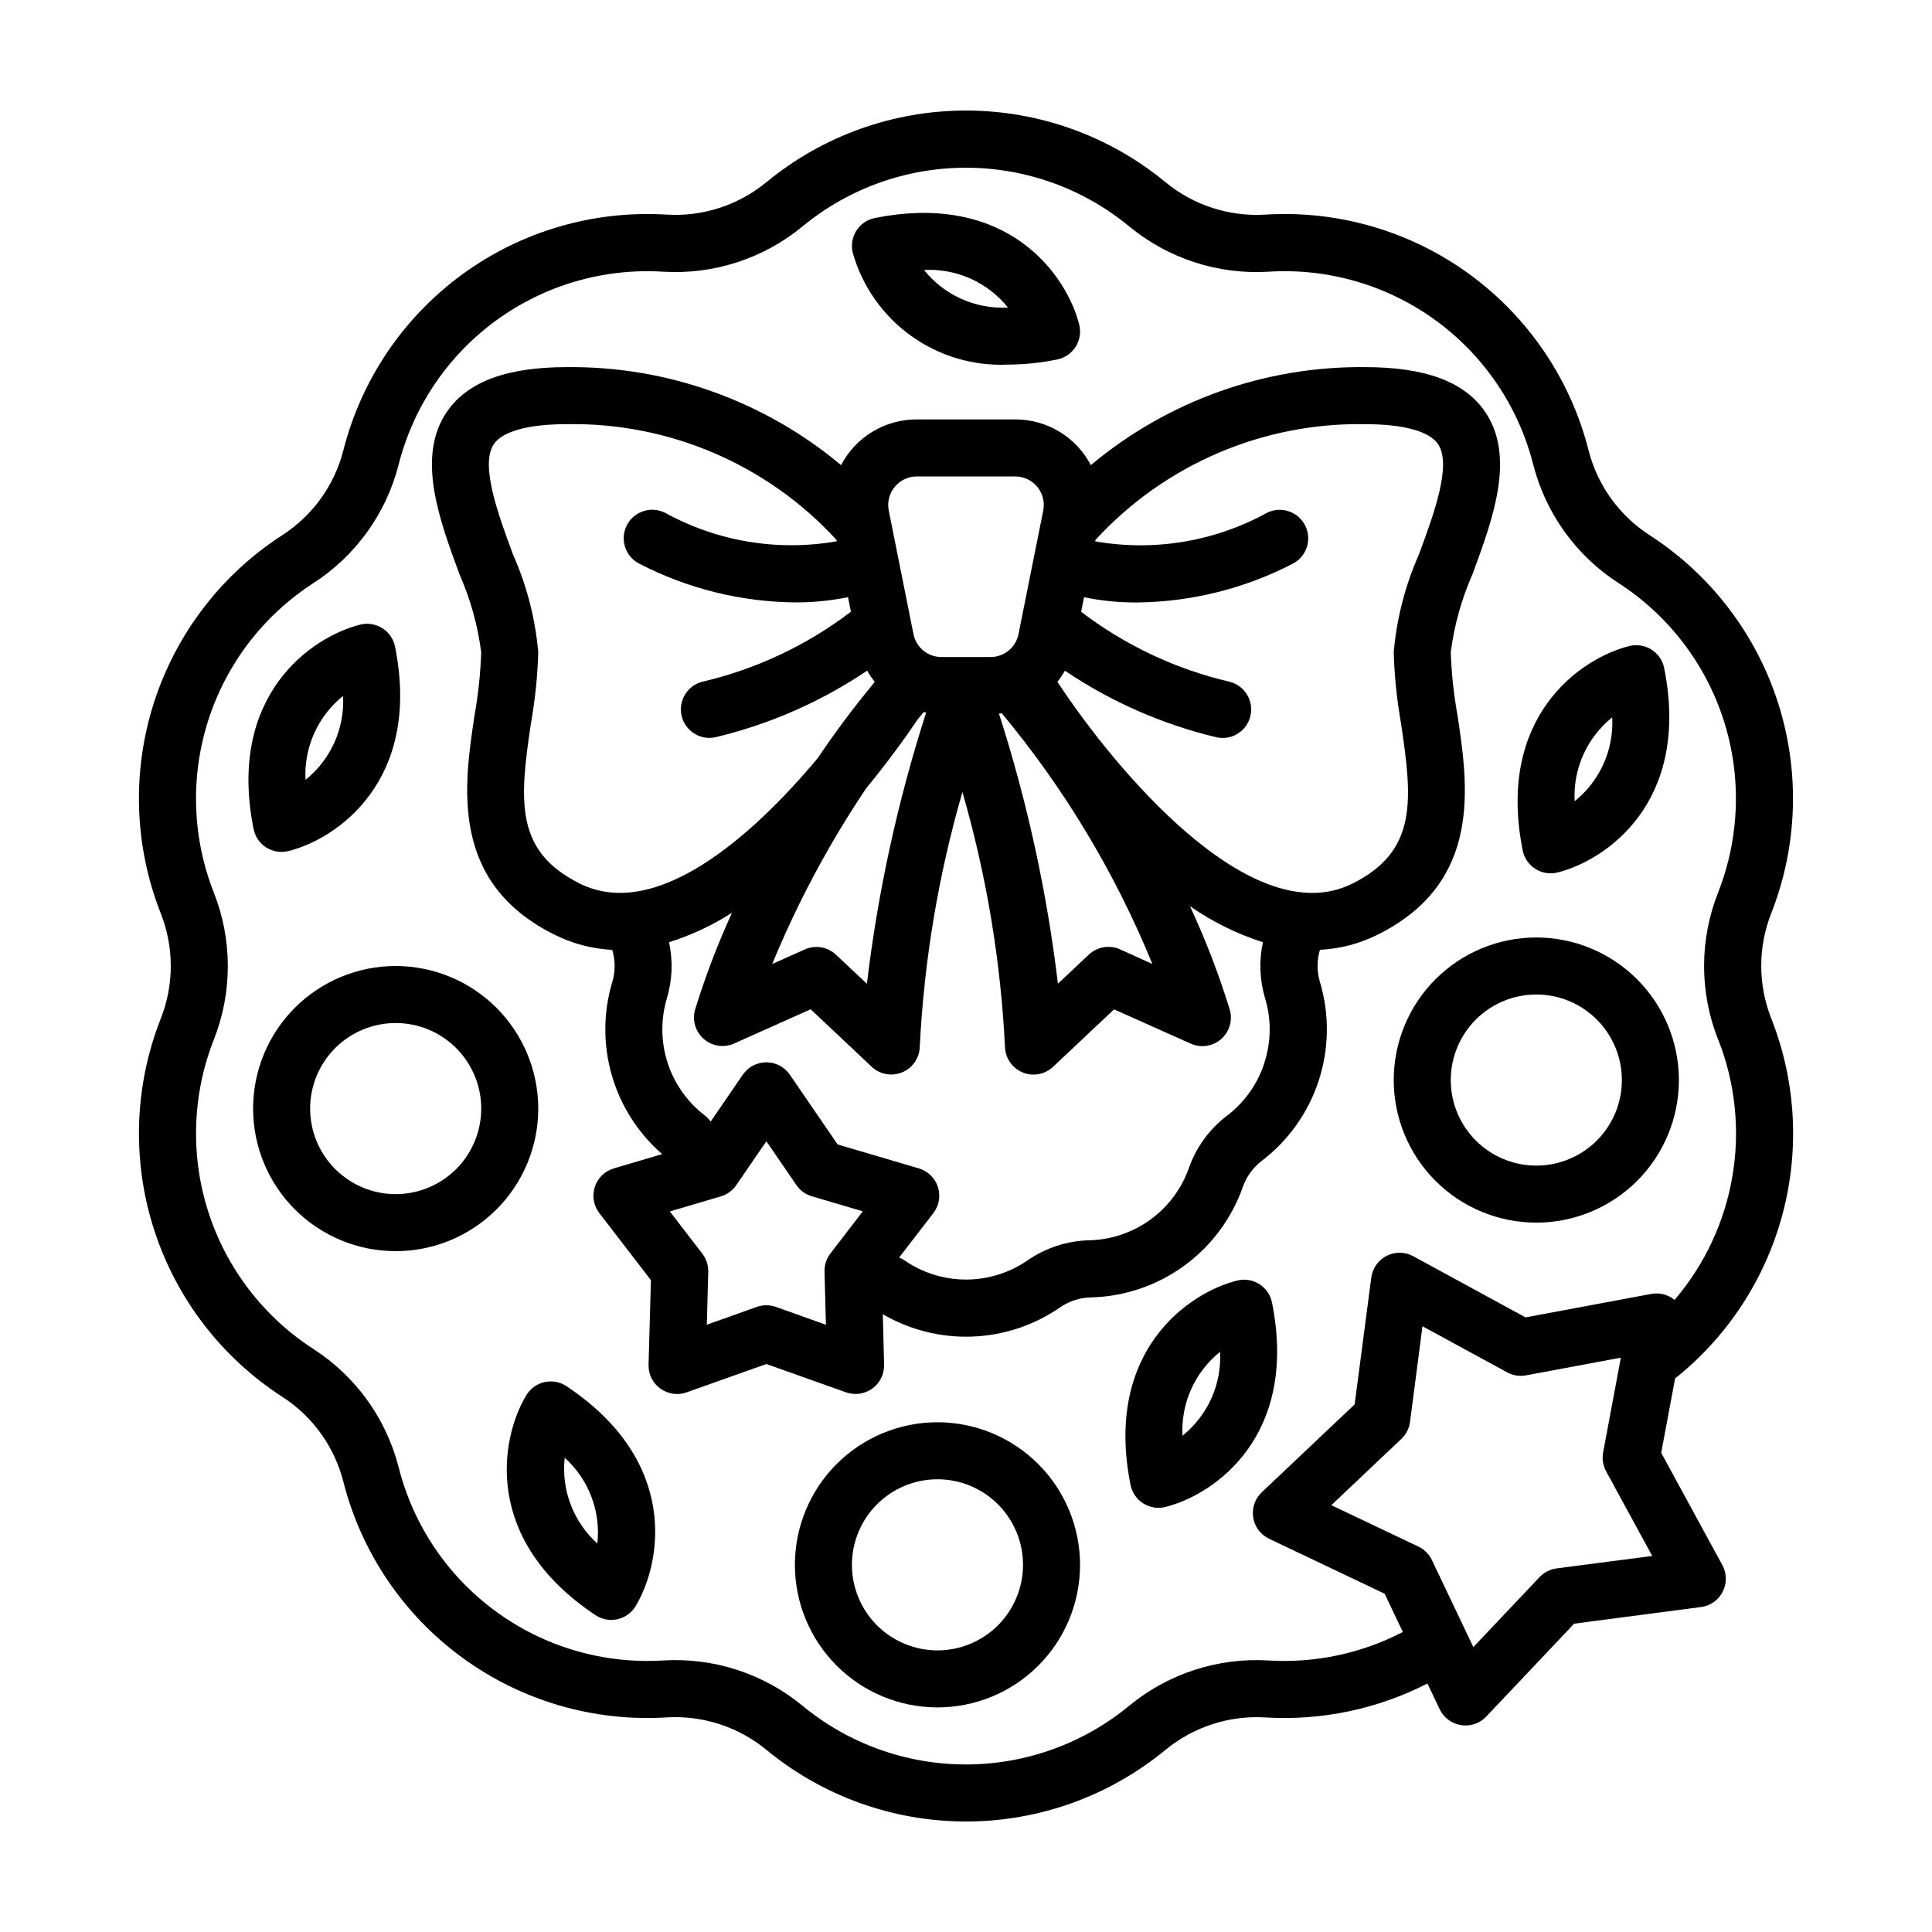
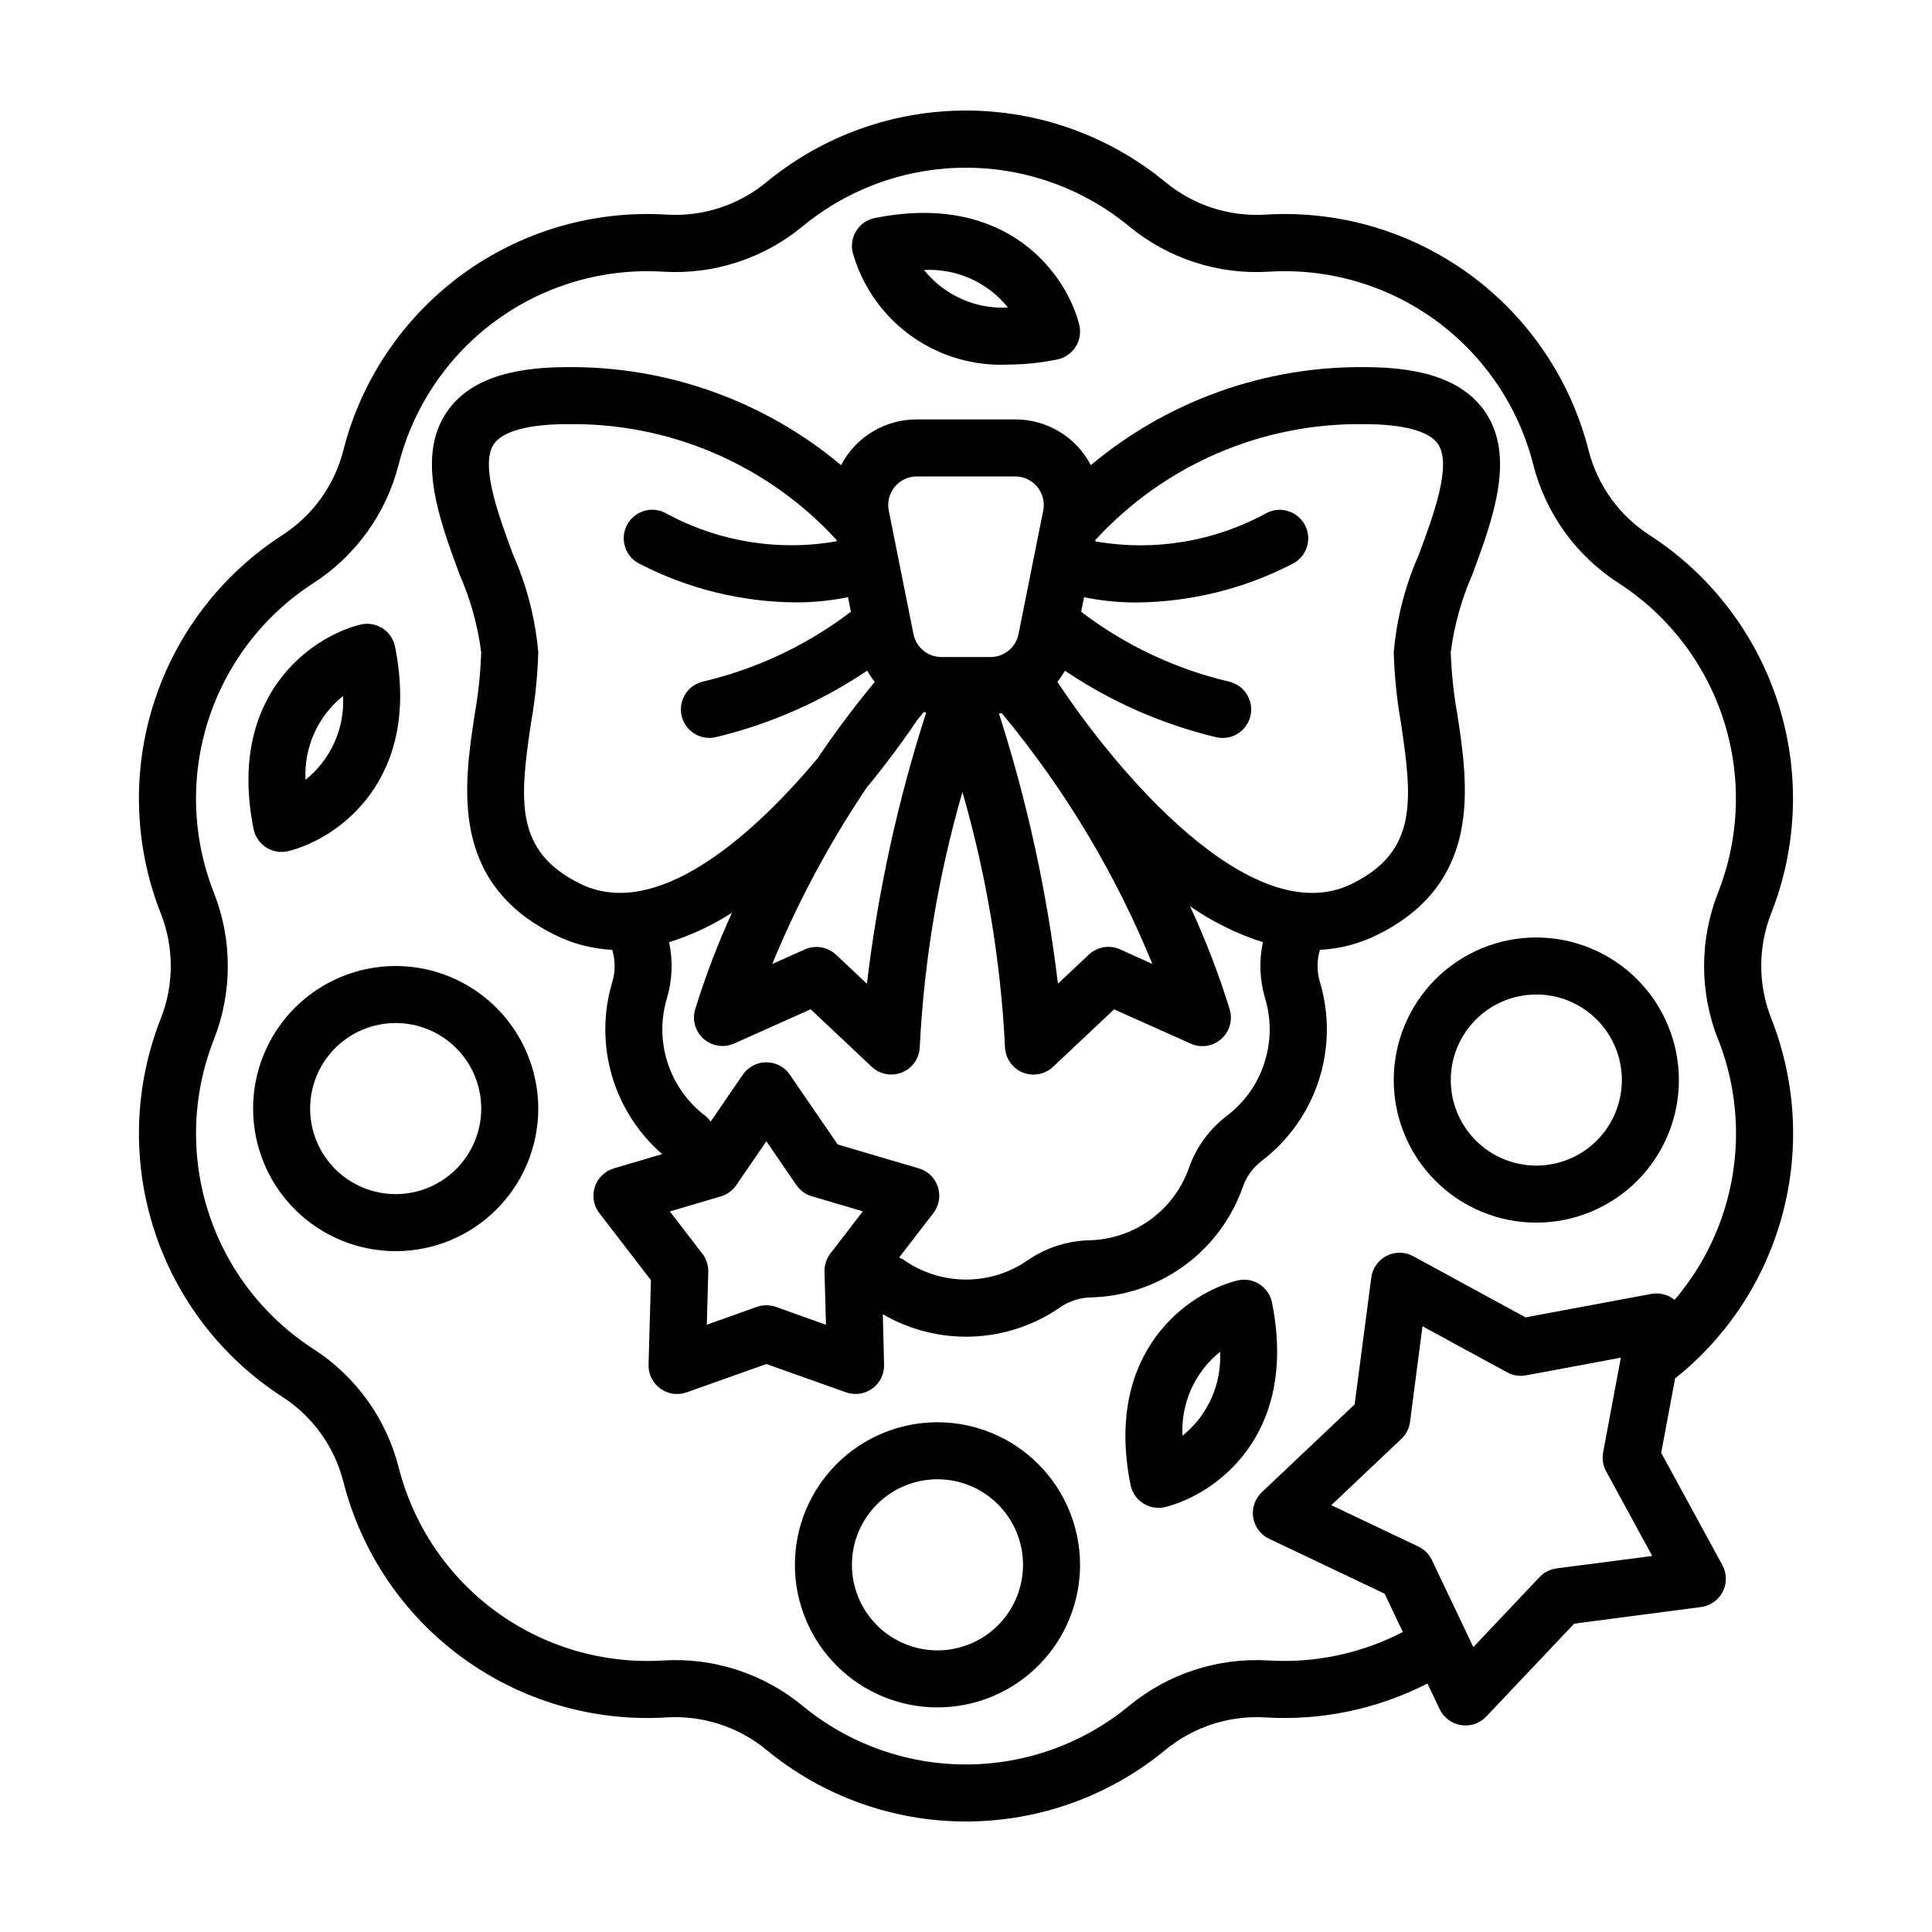
<svg xmlns="http://www.w3.org/2000/svg" fill="#000000" width="800px" height="800px" version="1.1" viewBox="144 144 512 512">
  <g>
    <path d="m613.39 386.04c7.023-17.844 7.656-37.57 1.793-55.832-5.867-18.262-17.867-33.93-33.969-44.348-8.062-5.184-13.859-13.227-16.223-22.516-4.762-18.75-15.922-35.25-31.547-46.656-15.629-11.406-34.746-16.996-54.055-15.816-9.633 0.605-19.129-2.477-26.566-8.629-14.879-12.25-33.559-18.949-52.832-18.949-19.277 0-37.953 6.699-52.836 18.949-7.434 6.144-16.93 9.23-26.555 8.629-19.312-1.18-38.43 4.41-54.055 15.816-15.629 11.406-26.785 27.906-31.551 46.656-2.367 9.297-8.18 17.344-16.254 22.52-16.094 10.426-28.086 26.098-33.945 44.355-5.859 18.258-5.223 37.98 1.805 55.82 3.547 8.969 3.547 18.953 0 27.918-7.027 17.848-7.66 37.574-1.793 55.836 5.863 18.258 17.863 33.93 33.965 44.348 8.062 5.184 13.859 13.23 16.223 22.52 4.766 18.75 15.922 35.254 31.551 46.656 15.625 11.406 34.742 17 54.055 15.816 9.625-0.598 19.121 2.488 26.555 8.633 14.883 12.254 33.559 18.949 52.836 18.949 19.273 0 37.953-6.695 52.832-18.949 7.438-6.137 16.934-9.223 26.559-8.625 14.848 0.895 29.664-2.211 42.906-8.996l3.238 6.809h-0.004c1.078 2.258 3.199 3.84 5.668 4.219 0.395 0.062 0.789 0.094 1.184 0.098 2.078 0 4.066-0.855 5.492-2.363l23.301-24.617 33.609-4.41h0.004c2.473-0.316 4.629-1.836 5.762-4.059s1.098-4.859-0.094-7.047l-16.211-29.762 3.68-19.707h-0.004c13.895-11.074 23.871-26.312 28.461-43.48 4.594-17.164 3.555-35.348-2.953-51.879-3.555-8.961-3.566-18.938-0.031-27.906zm-56.863 173.6c-1.723 0.223-3.32 1.035-4.516 2.297l-17.562 18.562-10.977-23.059c-0.746-1.57-2.012-2.836-3.582-3.582l-23.082-10.969 18.566-17.566c1.262-1.195 2.074-2.789 2.297-4.516l3.301-25.336 22.445 12.219c1.523 0.836 3.289 1.117 5 0.793l25.121-4.684-4.691 25.113c-0.32 1.711-0.039 3.477 0.793 5l12.223 22.438zm42.824-140.13c4.512 11.465 5.816 23.941 3.777 36.094-2.039 12.148-7.344 23.516-15.352 32.883-1.723-1.414-3.981-1.992-6.172-1.586l-33.32 6.215-29.77-16.211c-2.191-1.191-4.828-1.227-7.047-0.094-2.223 1.133-3.742 3.289-4.062 5.762l-4.41 33.605-24.625 23.301h0.004c-1.809 1.711-2.656 4.207-2.266 6.668 0.387 2.461 1.969 4.574 4.219 5.644l30.613 14.555 4.824 10.145c-10.934 5.68-23.199 8.293-35.496 7.555-13.445-0.84-26.707 3.469-37.094 12.055-12.172 10.02-27.449 15.496-43.215 15.496s-31.043-5.477-43.219-15.496c-10.383-8.59-23.648-12.902-37.098-12.055-15.785 0.953-31.41-3.629-44.18-12.957-12.773-9.324-21.891-22.812-25.789-38.141-3.297-12.988-11.398-24.242-22.672-31.488-13.168-8.52-22.984-21.336-27.785-36.266-4.801-14.934-4.293-31.066 1.445-45.668 4.953-12.527 4.953-26.473 0-39-5.742-14.598-6.258-30.73-1.461-45.668 4.797-14.934 14.609-27.75 27.777-36.277 11.273-7.246 19.375-18.5 22.672-31.488 3.898-15.332 13.023-28.824 25.801-38.152 12.777-9.328 28.41-13.906 44.203-12.945 13.445 0.844 26.711-3.465 37.094-12.055 12.172-10.016 27.449-15.496 43.215-15.496 15.77 0 31.043 5.481 43.219 15.496 10.383 8.59 23.648 12.902 37.098 12.055 15.793-0.969 31.43 3.602 44.211 12.926 12.785 9.32 21.914 22.809 25.82 38.141 3.297 12.988 11.398 24.242 22.672 31.488 13.168 8.52 22.988 21.336 27.789 36.266 4.801 14.934 4.289 31.066-1.445 45.668-4.969 12.539-4.969 26.504 0 39.043z" />
-     <path d="m530.23 333.43c-0.984-5.473-1.574-11.008-1.766-16.562 0.914-7.137 2.852-14.102 5.758-20.684 5.41-14.66 11.551-31.273 3.238-43.203-5.469-7.863-15.828-11.688-31.668-11.688-26.559-0.289-52.344 8.922-72.711 25.973-1.91-3.66-4.785-6.727-8.32-8.863-3.531-2.137-7.582-3.262-11.711-3.254h-26.109c-4.133-0.012-8.188 1.113-11.723 3.25-3.535 2.137-6.414 5.203-8.324 8.867-20.363-17.047-46.145-26.258-72.699-25.973-15.824 0-26.18 3.824-31.664 11.695-8.305 11.922-2.172 28.539 3.238 43.203h-0.004c2.906 6.578 4.844 13.543 5.758 20.676-0.188 5.555-0.77 11.09-1.746 16.562-2.828 18.715-6.699 44.34 21.039 58.207h0.004c4.801 2.43 10.059 3.82 15.434 4.09 0.84 2.781 0.84 5.754 0 8.539-2.414 8.066-2.449 16.656-0.105 24.742 2.348 8.086 6.977 15.324 13.332 20.844l-12.797 3.777v0.004c-2.391 0.703-4.281 2.543-5.055 4.91-0.77 2.371-0.32 4.973 1.199 6.945l13.672 17.766-0.629 22.406v0.004c-0.066 2.488 1.094 4.852 3.109 6.316 2.012 1.465 4.621 1.844 6.965 1.012l21.148-7.512 21.121 7.508h0.004c2.344 0.828 4.953 0.449 6.965-1.016 2.016-1.465 3.176-3.828 3.109-6.316l-0.34-13.375c7.191 4.188 15.43 6.246 23.75 5.926 8.316-0.32 16.375-3.004 23.223-7.734 2.394-1.66 5.219-2.578 8.133-2.644 8.895-0.211 17.516-3.125 24.715-8.355 7.199-5.231 12.637-12.527 15.59-20.922 0.961-2.754 2.715-5.164 5.035-6.93 7.074-5.398 12.336-12.82 15.086-21.281 2.75-8.465 2.859-17.562 0.312-26.09-0.836-2.781-0.836-5.754 0-8.539 5.375-0.266 10.633-1.66 15.438-4.086 27.695-13.855 23.824-39.492 20.996-58.195zm-156.81 19.629c5.965-7.242 10.707-13.855 13.816-18.465 0.516-0.621 1.039-1.25 1.566-1.891 0.203 0.043 0.402 0.102 0.629 0.137l0.004 0.004c-7.523 23.398-12.781 47.465-15.699 71.867l-8.188-7.703c-2.223-2.09-5.484-2.644-8.27-1.395l-8.629 3.859c6.691-16.262 15-31.812 24.801-46.414zm36.055-20.047c16.621 19.98 30.082 42.391 39.914 66.449l-8.57-3.875c-2.785-1.246-6.047-0.695-8.27 1.398l-8.188 7.703c-2.91-24.309-8.145-48.281-15.629-71.594 0.262 0 0.516-0.043 0.773-0.074zm-28.371-59.984c1.438-1.75 3.582-2.766 5.844-2.766h26.105c2.266 0 4.41 1.016 5.848 2.769 1.434 1.75 2.008 4.055 1.562 6.277l-6.551 32.746h0.004c-0.711 3.531-3.812 6.07-7.414 6.07h-13.012c-3.602 0-6.707-2.543-7.41-6.078l-6.551-32.746c-0.441-2.223 0.137-4.523 1.574-6.273zm-96.398 62.656c1.105-6.219 1.75-12.508 1.934-18.816-0.777-8.949-3.039-17.707-6.688-25.914-3.93-10.637-8.816-23.867-5.039-29.32 2.348-3.363 9.188-5.223 19.266-5.223 27.117-0.492 53.145 10.668 71.484 30.648l0.074 0.383v0.004c-15.586 2.734-31.641 0.07-45.504-7.559-3.734-1.867-8.277-0.355-10.145 3.379-1.867 3.734-0.355 8.273 3.379 10.141 12.742 6.582 26.848 10.086 41.188 10.234 4.727 0.027 9.445-0.438 14.074-1.387l0.77 3.856c-11.656 8.891-25.062 15.211-39.336 18.547-1.945 0.484-3.617 1.727-4.648 3.445s-1.34 3.777-0.852 5.723c1.012 4.047 5.113 6.512 9.164 5.5 14.27-3.434 27.809-9.395 39.98-17.598 0.586 1.031 1.254 2.016 1.996 2.941l-0.328 0.492c-5.461 6.582-10.379 13.227-14.781 19.77-17.785 21.262-43.09 43.219-63.102 33.195-17.074-8.527-15.992-21.684-12.887-42.441zm79.355 140.51c-1.059 1.379-1.609 3.082-1.559 4.816l0.383 14.07-13.27-4.742c-1.629-0.574-3.406-0.574-5.039 0l-13.262 4.719 0.383-14.07c0.031-1.734-0.535-3.426-1.605-4.793l-8.582-11.152 13.504-3.981h-0.004c1.672-0.492 3.117-1.543 4.102-2.981l7.984-11.637 7.953 11.605c0.984 1.438 2.434 2.488 4.102 2.981l13.504 3.981zm115-50.48h0.004c-1.789 5.543-5.234 10.406-9.871 13.938-4.656 3.535-8.18 8.355-10.125 13.871-1.934 5.496-5.492 10.273-10.207 13.695-4.715 3.422-10.355 5.332-16.18 5.469-5.863 0.137-11.555 1.988-16.375 5.328-4.793 3.309-10.48 5.078-16.305 5.078-5.824 0-11.508-1.77-16.305-5.078-0.441-0.305-0.918-0.559-1.414-0.762l9.066-11.766c1.52-1.973 1.969-4.574 1.199-6.945-0.77-2.367-2.66-4.207-5.055-4.91l-21.504-6.336-12.672-18.488v-0.004c-1.41-2.055-3.742-3.285-6.234-3.285-2.492 0-4.824 1.23-6.234 3.285l-8.52 12.438c-0.426-0.613-0.941-1.16-1.531-1.621-4.625-3.539-8.066-8.398-9.867-13.938-1.801-5.539-1.871-11.492-0.211-17.074 1.453-4.84 1.656-9.973 0.586-14.914 5.883-1.848 11.488-4.473 16.676-7.801-3.812 8.336-7.082 16.91-9.777 25.668-0.809 2.824 0.094 5.863 2.316 7.789 2.219 1.922 5.356 2.387 8.035 1.188l20.277-9.07 16.172 15.227c2.172 2.047 5.34 2.625 8.094 1.48 2.754-1.148 4.574-3.809 4.648-6.789 1.148-22.859 4.941-45.504 11.305-67.492 6.356 21.992 10.141 44.648 11.277 67.512 0.074 2.981 1.895 5.641 4.648 6.789 2.754 1.145 5.922 0.566 8.094-1.48l16.172-15.227 20.277 9.07v-0.004c2.688 1.223 5.84 0.766 8.07-1.168s3.133-4.988 2.309-7.824c-2.883-9.367-6.406-18.527-10.543-27.414 5.93 4.129 12.445 7.348 19.328 9.547-1.062 4.938-0.859 10.066 0.59 14.902 1.68 5.582 1.605 11.547-0.211 17.086zm36.219-90c3.148 20.781 4.188 33.914-12.852 42.434-26.828 13.414-63.246-30.719-78.211-53.461 0.738-0.926 1.406-1.91 1.992-2.941 12.168 8.203 25.707 14.164 39.977 17.598 4.051 1.012 8.152-1.453 9.164-5.504 1.012-4.047-1.449-8.152-5.5-9.164-14.273-3.34-27.68-9.66-39.336-18.547l0.77-3.856c4.633 0.949 9.348 1.414 14.074 1.387 14.328-0.152 28.426-3.66 41.156-10.234 3.734-1.867 5.246-6.406 3.379-10.141-1.867-3.734-6.41-5.246-10.145-3.379-13.863 7.625-29.918 10.293-45.504 7.555l0.074-0.383c18.336-19.984 44.359-31.152 71.477-30.668 10.078 0 16.914 1.852 19.266 5.223 3.777 5.453-1.09 18.684-5.039 29.32-3.641 8.207-5.894 16.965-6.668 25.914 0.184 6.309 0.828 12.598 1.934 18.816z" />
+     <path d="m530.23 333.43c-0.984-5.473-1.574-11.008-1.766-16.562 0.914-7.137 2.852-14.102 5.758-20.684 5.41-14.66 11.551-31.273 3.238-43.203-5.469-7.863-15.828-11.688-31.668-11.688-26.559-0.289-52.344 8.922-72.711 25.973-1.91-3.66-4.785-6.727-8.32-8.863-3.531-2.137-7.582-3.262-11.711-3.254h-26.109c-4.133-0.012-8.188 1.113-11.723 3.25-3.535 2.137-6.414 5.203-8.324 8.867-20.363-17.047-46.145-26.258-72.699-25.973-15.824 0-26.18 3.824-31.664 11.695-8.305 11.922-2.172 28.539 3.238 43.203h-0.004c2.906 6.578 4.844 13.543 5.758 20.676-0.188 5.555-0.77 11.09-1.746 16.562-2.828 18.715-6.699 44.34 21.039 58.207h0.004c4.801 2.43 10.059 3.82 15.434 4.09 0.84 2.781 0.84 5.754 0 8.539-2.414 8.066-2.449 16.656-0.105 24.742 2.348 8.086 6.977 15.324 13.332 20.844l-12.797 3.777v0.004c-2.391 0.703-4.281 2.543-5.055 4.91-0.77 2.371-0.32 4.973 1.199 6.945l13.672 17.766-0.629 22.406v0.004c-0.066 2.488 1.094 4.852 3.109 6.316 2.012 1.465 4.621 1.844 6.965 1.012l21.148-7.512 21.121 7.508h0.004c2.344 0.828 4.953 0.449 6.965-1.016 2.016-1.465 3.176-3.828 3.109-6.316l-0.34-13.375c7.191 4.188 15.43 6.246 23.75 5.926 8.316-0.32 16.375-3.004 23.223-7.734 2.394-1.66 5.219-2.578 8.133-2.644 8.895-0.211 17.516-3.125 24.715-8.355 7.199-5.231 12.637-12.527 15.59-20.922 0.961-2.754 2.715-5.164 5.035-6.93 7.074-5.398 12.336-12.82 15.086-21.281 2.75-8.465 2.859-17.562 0.312-26.09-0.836-2.781-0.836-5.754 0-8.539 5.375-0.266 10.633-1.66 15.438-4.086 27.695-13.855 23.824-39.492 20.996-58.195m-156.81 19.629c5.965-7.242 10.707-13.855 13.816-18.465 0.516-0.621 1.039-1.25 1.566-1.891 0.203 0.043 0.402 0.102 0.629 0.137l0.004 0.004c-7.523 23.398-12.781 47.465-15.699 71.867l-8.188-7.703c-2.223-2.09-5.484-2.644-8.27-1.395l-8.629 3.859c6.691-16.262 15-31.812 24.801-46.414zm36.055-20.047c16.621 19.98 30.082 42.391 39.914 66.449l-8.57-3.875c-2.785-1.246-6.047-0.695-8.27 1.398l-8.188 7.703c-2.91-24.309-8.145-48.281-15.629-71.594 0.262 0 0.516-0.043 0.773-0.074zm-28.371-59.984c1.438-1.75 3.582-2.766 5.844-2.766h26.105c2.266 0 4.41 1.016 5.848 2.769 1.434 1.75 2.008 4.055 1.562 6.277l-6.551 32.746h0.004c-0.711 3.531-3.812 6.07-7.414 6.07h-13.012c-3.602 0-6.707-2.543-7.41-6.078l-6.551-32.746c-0.441-2.223 0.137-4.523 1.574-6.273zm-96.398 62.656c1.105-6.219 1.75-12.508 1.934-18.816-0.777-8.949-3.039-17.707-6.688-25.914-3.93-10.637-8.816-23.867-5.039-29.32 2.348-3.363 9.188-5.223 19.266-5.223 27.117-0.492 53.145 10.668 71.484 30.648l0.074 0.383v0.004c-15.586 2.734-31.641 0.07-45.504-7.559-3.734-1.867-8.277-0.355-10.145 3.379-1.867 3.734-0.355 8.273 3.379 10.141 12.742 6.582 26.848 10.086 41.188 10.234 4.727 0.027 9.445-0.438 14.074-1.387l0.77 3.856c-11.656 8.891-25.062 15.211-39.336 18.547-1.945 0.484-3.617 1.727-4.648 3.445s-1.34 3.777-0.852 5.723c1.012 4.047 5.113 6.512 9.164 5.5 14.27-3.434 27.809-9.395 39.98-17.598 0.586 1.031 1.254 2.016 1.996 2.941l-0.328 0.492c-5.461 6.582-10.379 13.227-14.781 19.77-17.785 21.262-43.09 43.219-63.102 33.195-17.074-8.527-15.992-21.684-12.887-42.441zm79.355 140.51c-1.059 1.379-1.609 3.082-1.559 4.816l0.383 14.07-13.27-4.742c-1.629-0.574-3.406-0.574-5.039 0l-13.262 4.719 0.383-14.07c0.031-1.734-0.535-3.426-1.605-4.793l-8.582-11.152 13.504-3.981h-0.004c1.672-0.492 3.117-1.543 4.102-2.981l7.984-11.637 7.953 11.605c0.984 1.438 2.434 2.488 4.102 2.981l13.504 3.981zm115-50.48h0.004c-1.789 5.543-5.234 10.406-9.871 13.938-4.656 3.535-8.18 8.355-10.125 13.871-1.934 5.496-5.492 10.273-10.207 13.695-4.715 3.422-10.355 5.332-16.18 5.469-5.863 0.137-11.555 1.988-16.375 5.328-4.793 3.309-10.48 5.078-16.305 5.078-5.824 0-11.508-1.77-16.305-5.078-0.441-0.305-0.918-0.559-1.414-0.762l9.066-11.766c1.52-1.973 1.969-4.574 1.199-6.945-0.77-2.367-2.66-4.207-5.055-4.91l-21.504-6.336-12.672-18.488v-0.004c-1.41-2.055-3.742-3.285-6.234-3.285-2.492 0-4.824 1.23-6.234 3.285l-8.52 12.438c-0.426-0.613-0.941-1.16-1.531-1.621-4.625-3.539-8.066-8.398-9.867-13.938-1.801-5.539-1.871-11.492-0.211-17.074 1.453-4.84 1.656-9.973 0.586-14.914 5.883-1.848 11.488-4.473 16.676-7.801-3.812 8.336-7.082 16.91-9.777 25.668-0.809 2.824 0.094 5.863 2.316 7.789 2.219 1.922 5.356 2.387 8.035 1.188l20.277-9.07 16.172 15.227c2.172 2.047 5.34 2.625 8.094 1.48 2.754-1.148 4.574-3.809 4.648-6.789 1.148-22.859 4.941-45.504 11.305-67.492 6.356 21.992 10.141 44.648 11.277 67.512 0.074 2.981 1.895 5.641 4.648 6.789 2.754 1.145 5.922 0.566 8.094-1.48l16.172-15.227 20.277 9.07v-0.004c2.688 1.223 5.84 0.766 8.07-1.168s3.133-4.988 2.309-7.824c-2.883-9.367-6.406-18.527-10.543-27.414 5.93 4.129 12.445 7.348 19.328 9.547-1.062 4.938-0.859 10.066 0.59 14.902 1.68 5.582 1.605 11.547-0.211 17.086zm36.219-90c3.148 20.781 4.188 33.914-12.852 42.434-26.828 13.414-63.246-30.719-78.211-53.461 0.738-0.926 1.406-1.91 1.992-2.941 12.168 8.203 25.707 14.164 39.977 17.598 4.051 1.012 8.152-1.453 9.164-5.504 1.012-4.047-1.449-8.152-5.5-9.164-14.273-3.34-27.68-9.66-39.336-18.547l0.77-3.856c4.633 0.949 9.348 1.414 14.074 1.387 14.328-0.152 28.426-3.66 41.156-10.234 3.734-1.867 5.246-6.406 3.379-10.141-1.867-3.734-6.41-5.246-10.145-3.379-13.863 7.625-29.918 10.293-45.504 7.555l0.074-0.383c18.336-19.984 44.359-31.152 71.477-30.668 10.078 0 16.914 1.852 19.266 5.223 3.777 5.453-1.09 18.684-5.039 29.32-3.641 8.207-5.894 16.965-6.668 25.914 0.184 6.309 0.828 12.598 1.934 18.816z" />
    <path d="m248.86 400c-10.02 0-19.633 3.981-26.719 11.066-7.086 7.086-11.066 16.695-11.066 26.719 0 10.02 3.981 19.633 11.066 26.719 7.086 7.086 16.699 11.066 26.719 11.066 10.023 0 19.633-3.981 26.719-11.066 7.086-7.086 11.066-16.699 11.066-26.719-0.012-10.02-3.996-19.621-11.078-26.707-7.086-7.082-16.688-11.066-26.707-11.078zm0 60.457c-6.012 0-11.777-2.391-16.031-6.641-4.25-4.254-6.641-10.02-6.641-16.031 0-6.016 2.391-11.781 6.641-16.031 4.254-4.254 10.02-6.641 16.031-6.641s11.781 2.387 16.031 6.641c4.25 4.25 6.641 10.016 6.641 16.031 0 6.012-2.391 11.777-6.641 16.031-4.25 4.25-10.02 6.641-16.031 6.641z" />
    <path d="m392.44 520.91c-10.02 0-19.633 3.981-26.719 11.066-7.086 7.086-11.066 16.695-11.066 26.719 0 10.02 3.981 19.633 11.066 26.719 7.086 7.086 16.699 11.066 26.719 11.066 10.02 0 19.633-3.981 26.719-11.066 7.086-7.086 11.066-16.699 11.066-26.719-0.012-10.02-3.996-19.621-11.078-26.707-7.086-7.082-16.688-11.066-26.707-11.078zm0 60.457c-6.012 0-11.781-2.391-16.031-6.641-4.25-4.254-6.641-10.02-6.641-16.031s2.391-11.781 6.641-16.031c4.25-4.254 10.02-6.641 16.031-6.641 6.012 0 11.781 2.387 16.031 6.641 4.25 4.25 6.641 10.02 6.641 16.031s-2.391 11.777-6.641 16.031c-4.25 4.25-10.02 6.641-16.031 6.641z" />
    <path d="m551.14 392.44c-10.02 0-19.633 3.981-26.719 11.066-7.086 7.086-11.066 16.699-11.066 26.719 0 10.023 3.981 19.633 11.066 26.719 7.086 7.086 16.699 11.066 26.719 11.066 10.023 0 19.633-3.981 26.719-11.066 7.086-7.086 11.066-16.695 11.066-26.719-0.012-10.016-3.996-19.621-11.078-26.707-7.086-7.082-16.688-11.066-26.707-11.078zm0 60.457c-6.012 0-11.777-2.387-16.031-6.641-4.25-4.25-6.641-10.02-6.641-16.031 0-6.012 2.391-11.777 6.641-16.031 4.254-4.25 10.02-6.641 16.031-6.641s11.781 2.391 16.031 6.641c4.254 4.254 6.641 10.02 6.641 16.031 0 6.012-2.387 11.781-6.641 16.031-4.25 4.254-10.02 6.641-16.031 6.641z" />
    <path d="m214.57 368.6c1.746 1.105 3.867 1.449 5.875 0.945 12.879-3.219 35.348-18.68 28.25-54.16-0.406-2.027-1.621-3.801-3.367-4.902-1.75-1.105-3.871-1.449-5.879-0.945-12.879 3.219-35.348 18.68-28.25 54.16v-0.004c0.406 2.027 1.621 3.801 3.371 4.906zm20.355-40.168-0.004 0.004c0.453 8.578-3.254 16.852-9.957 22.223-0.453-8.578 3.254-16.852 9.957-22.223z" />
-     <path d="m294.14 511.36c-1.719-1.148-3.832-1.539-5.852-1.086-2.016 0.453-3.758 1.711-4.82 3.484-6.828 11.379-11.789 38.203 18.32 58.266 1.719 1.148 3.832 1.539 5.848 1.086 2.019-0.453 3.762-1.711 4.824-3.484 6.828-11.375 11.785-38.195-18.32-58.266zm8.188 41.711c-6.387-5.746-9.613-14.215-8.672-22.754 6.379 5.75 9.598 14.223 8.648 22.758z" />
    <path d="m411.18 240.62c4.359-0.02 8.703-0.477 12.973-1.352 2.027-0.406 3.797-1.625 4.902-3.367 1.105-1.746 1.449-3.867 0.949-5.871-3.219-12.871-18.68-35.348-54.16-28.25v-0.004c-2.027 0.406-3.797 1.625-4.902 3.367-1.105 1.746-1.449 3.867-0.949 5.871 2.519 8.859 7.957 16.605 15.438 21.98 7.477 5.375 16.551 8.062 25.75 7.625zm-0.07-15.113c-8.582 0.453-16.855-3.25-22.23-9.957 8.578-0.457 16.852 3.246 22.23 9.945z" />
-     <path d="m550.9 374.27c1.746 1.105 3.871 1.449 5.875 0.945 12.879-3.219 35.348-18.68 28.25-54.16-0.402-2.027-1.621-3.801-3.367-4.906s-3.871-1.445-5.875-0.945c-12.879 3.219-35.348 18.68-28.25 54.16h-0.004c0.406 2.027 1.625 3.801 3.371 4.906zm20.355-40.168v0.004c0.449 8.578-3.254 16.852-9.957 22.223-0.453-8.578 3.25-16.852 9.957-22.223z" />
    <path d="m477.73 484.3c-1.746-1.105-3.871-1.445-5.875-0.941-12.879 3.219-35.348 18.68-28.25 54.16l-0.004-0.004c0.406 2.027 1.625 3.801 3.371 4.906s3.871 1.449 5.875 0.945c12.879-3.219 35.348-18.68 28.25-54.16-0.402-2.027-1.621-3.801-3.367-4.906zm-20.355 40.172v0.004c-0.453-8.582 3.254-16.852 9.957-22.227 0.453 8.578-3.254 16.852-9.957 22.227z" />
  </g>
</svg>